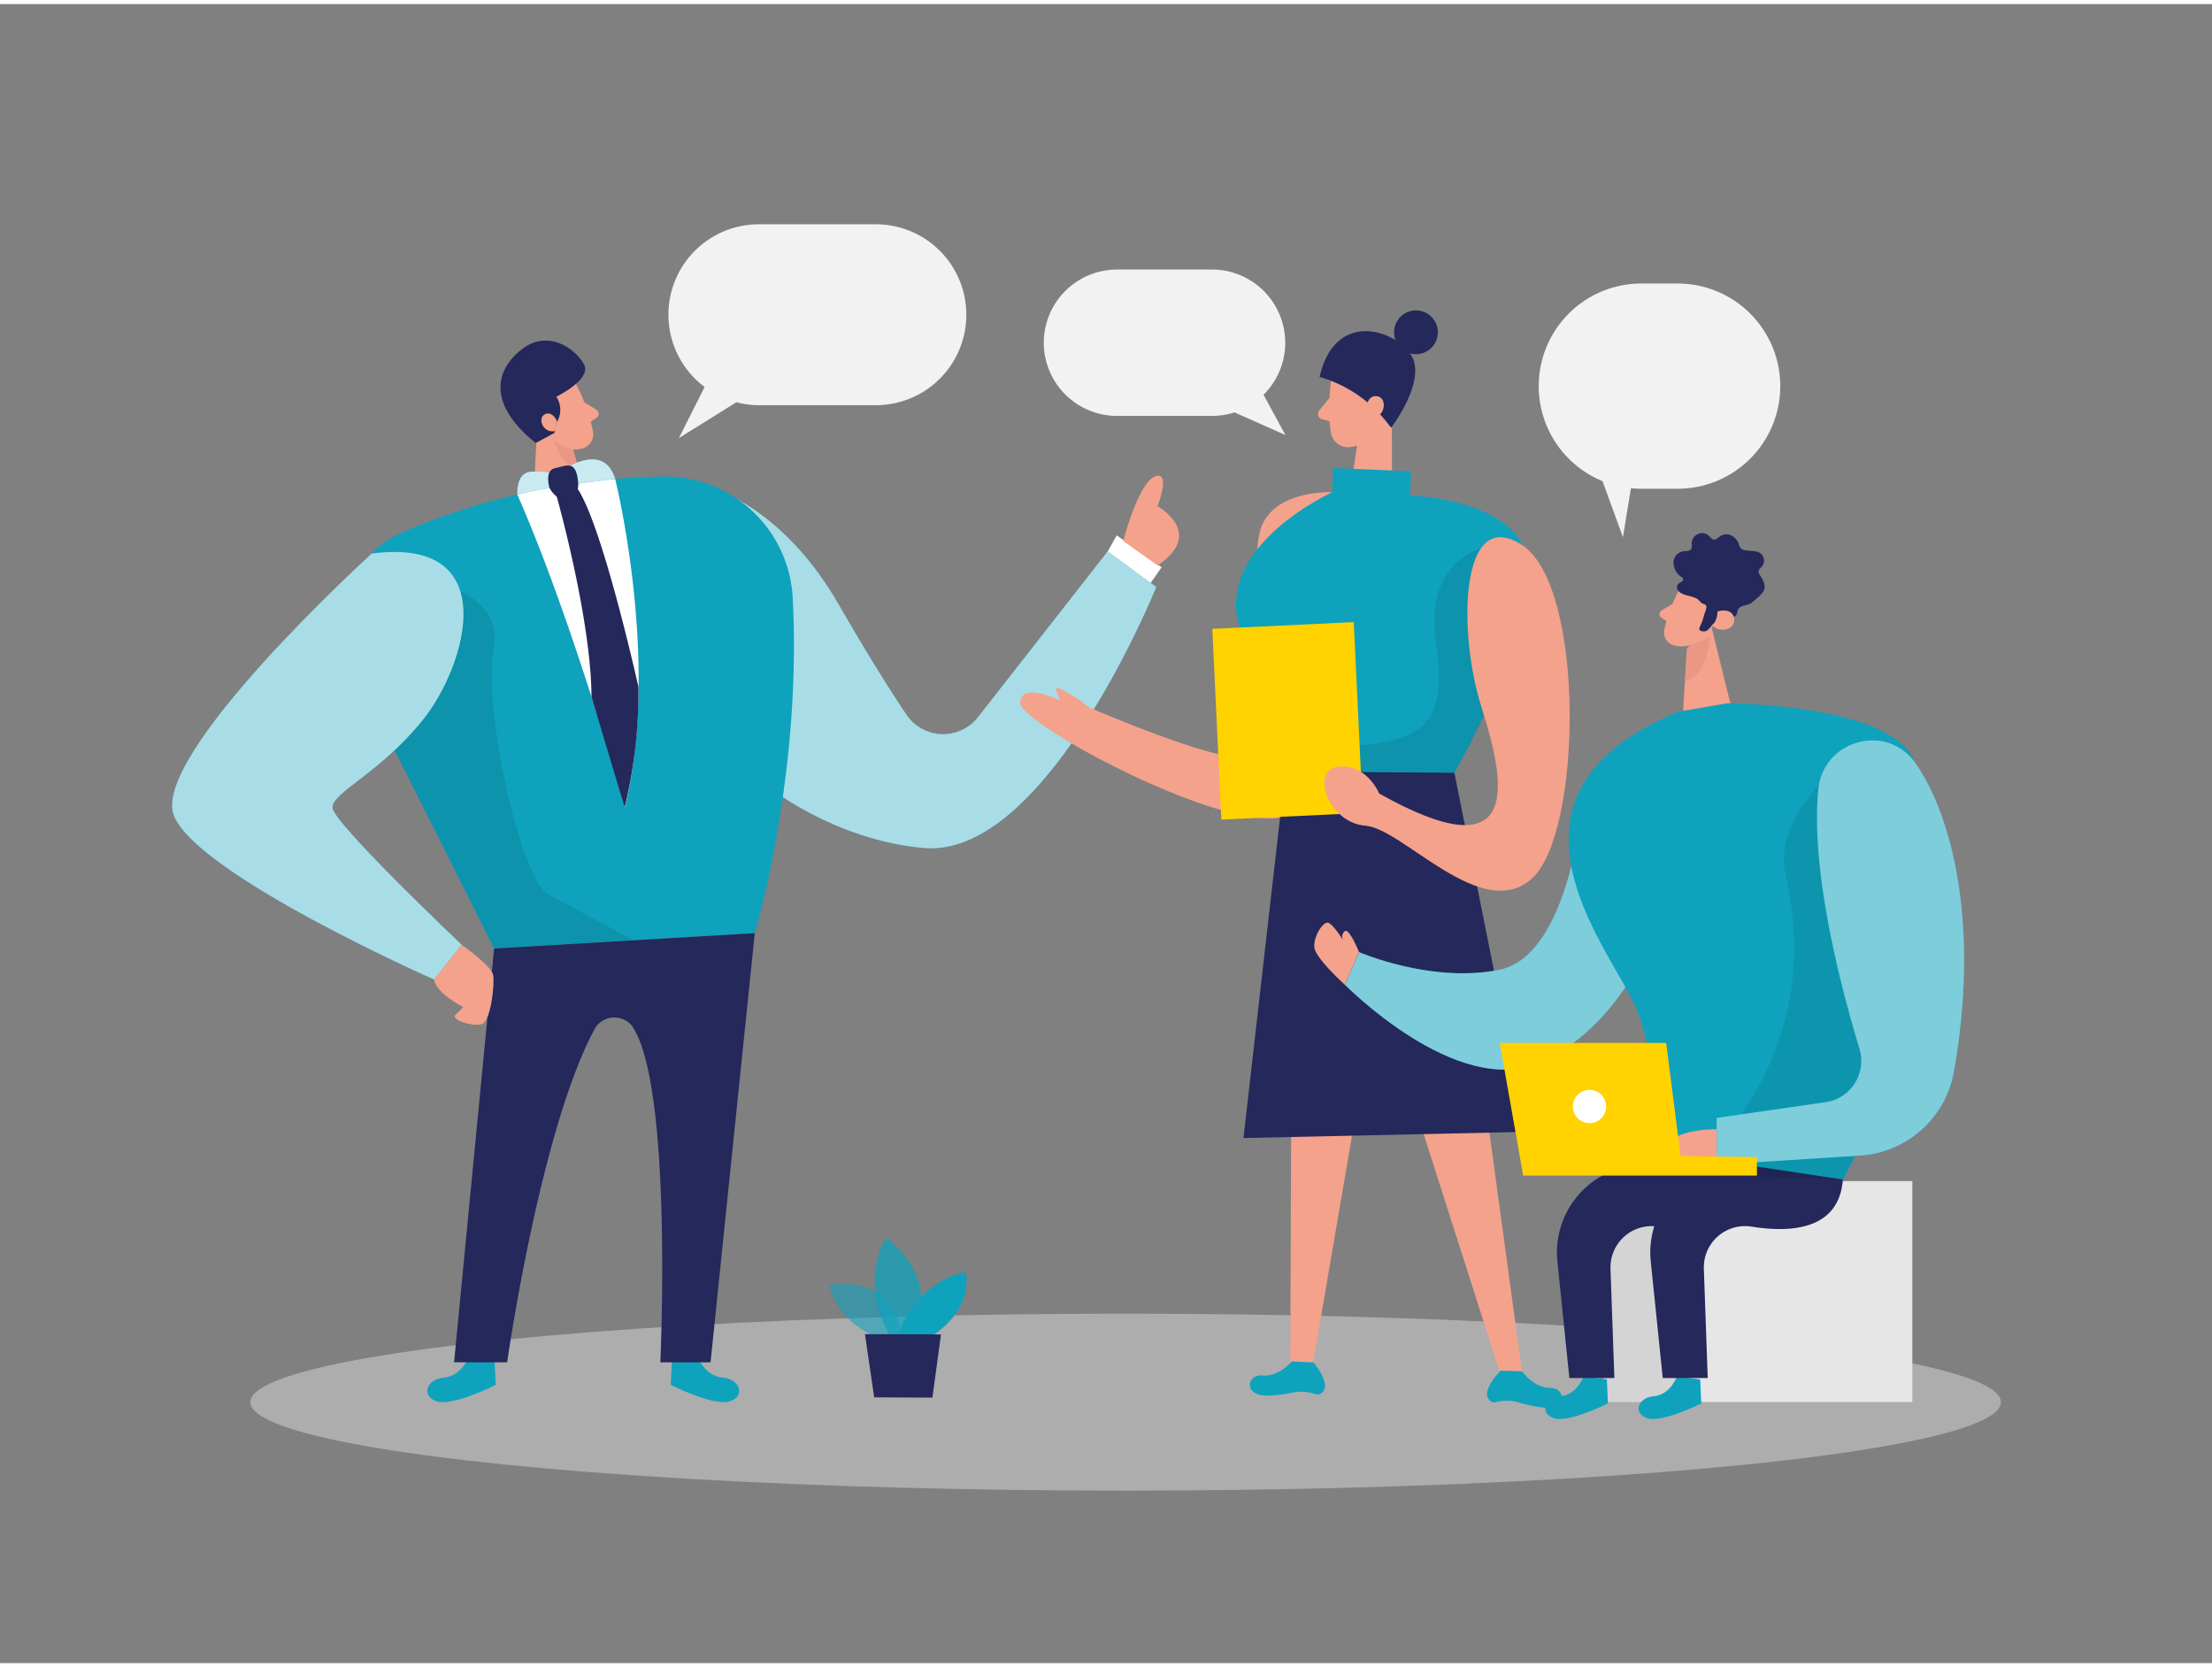
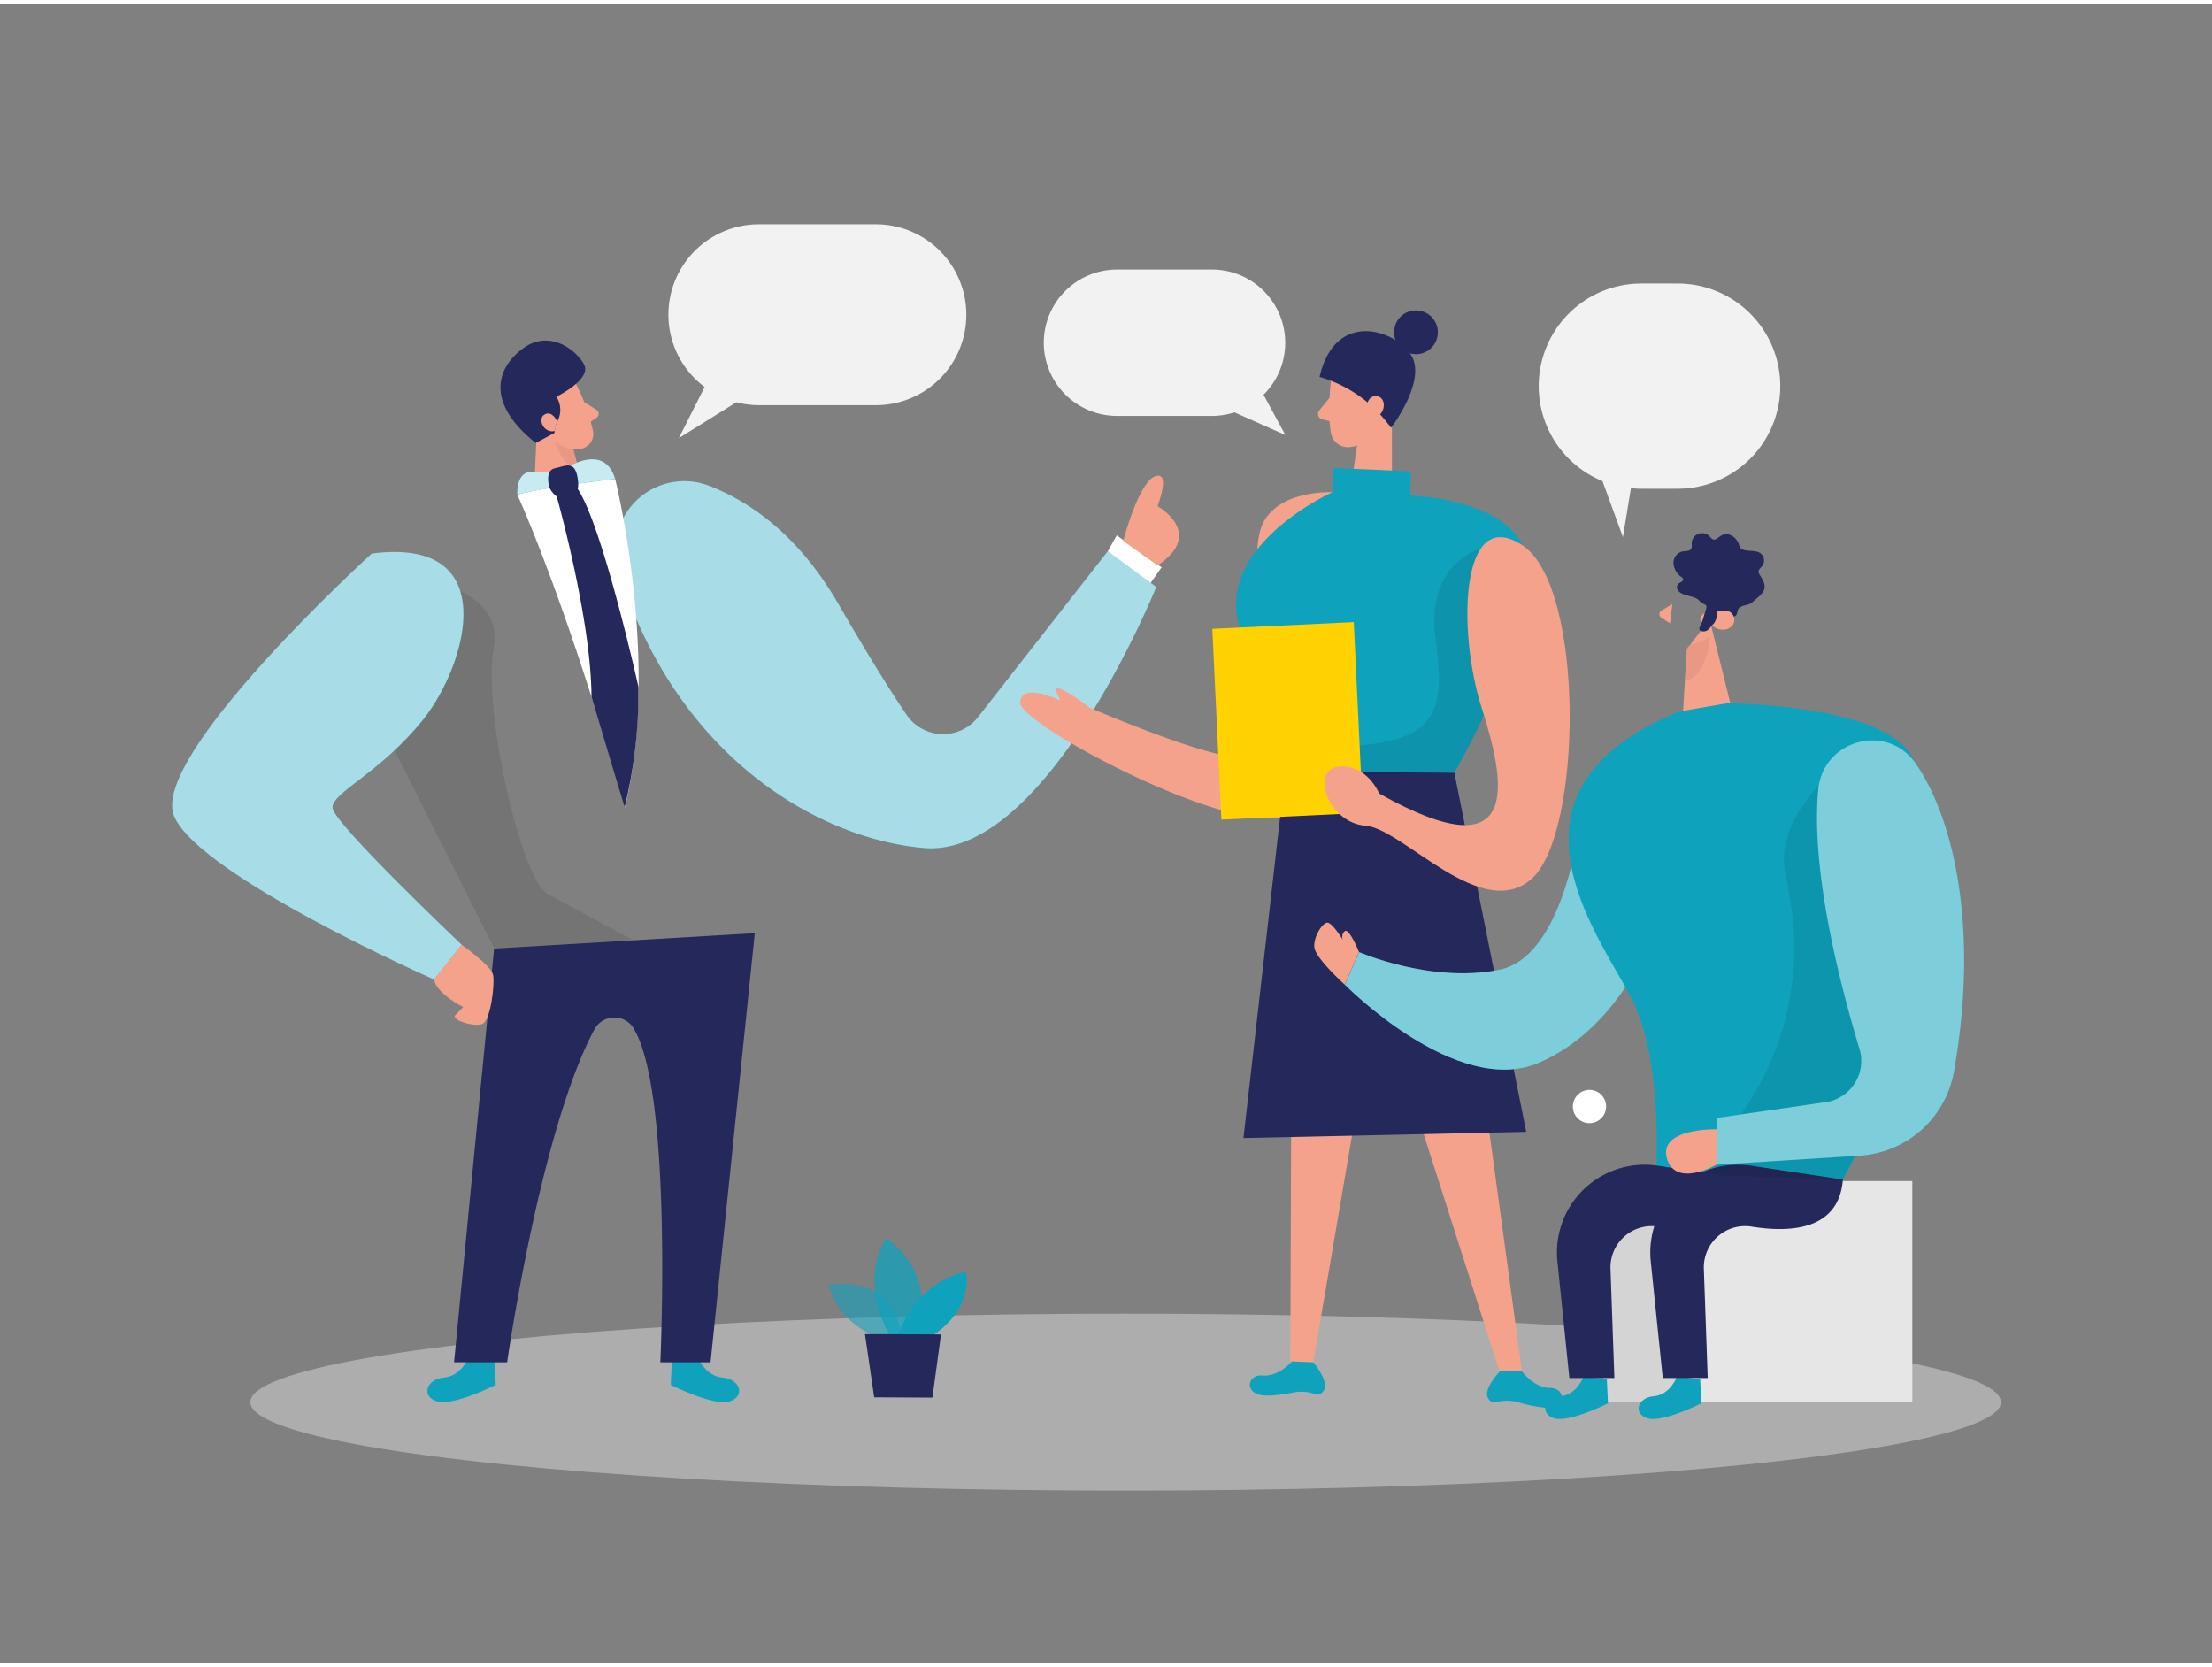
<svg xmlns="http://www.w3.org/2000/svg" id="Layer_1" data-name="Layer 1" viewBox="0 0 400 300" width="406" height="306" class="illustration styles_illustrationTablet__1DWOa">
  <rect x="0" y="0" width="400" height="300" fill="#808080" stroke="none" />
  <title>_</title>
  <ellipse cx="203.55" cy="252.81" rx="158.28" ry="16" fill="#e6e6e6" opacity="0.45" />
  <path d="M111.82,102.39a12.47,12.47,0,0,1,16.5-15.25c7.66,3,16.23,9.13,23.3,21.35,5.51,9.52,9.47,15.83,12.3,20a8,8,0,0,0,12.93.45l23.47-30,8.77,6.46s-19.8,49.19-42.07,47.2C147.82,150.91,122.24,136,111.82,102.39Z" fill="#0ea2bd" />
  <path d="M111.82,102.39a12.47,12.47,0,0,1,16.5-15.25c7.66,3,16.23,9.13,23.3,21.35,5.51,9.52,9.47,15.83,12.3,20a8,8,0,0,0,12.93.45l23.47-30,8.77,6.46s-19.8,49.19-42.07,47.2C147.82,150.91,122.24,136,111.82,102.39Z" fill="#fff" opacity="0.64" />
  <path d="M126.08,244.46s1.31,3.63,4.59,3.91,4.14,3.48,1.19,4.32-10.56-3-10.56-3l.21-4.73Z" fill="#0ea2bd" />
  <path d="M84.85,244.46s-1.3,3.63-4.58,3.91-4.14,3.48-1.19,4.32,10.56-3,10.56-3L89.42,245Z" fill="#0ea2bd" />
  <path d="M104.26,68.89a33.86,33.86,0,0,1,3,8.47A2.72,2.72,0,0,1,105,80.43a6,6,0,0,1-6.06-2.38l-3.3-3.76a4.85,4.85,0,0,1,0-5.61C97.58,65.49,102.89,65.89,104.26,68.89Z" fill="#f4a28c" />
  <polygon points="97.25 72.9 96.47 90.61 106.26 90.34 102.9 77.56 97.25 72.9" fill="#f4a28c" />
  <path d="M105.67,72l2.18,1.36a.86.86,0,0,1,0,1.46L106.11,76Z" fill="#f4a28c" />
  <path d="M103.69,80.49A6.43,6.43,0,0,1,100.33,79s.51,3.2,4.41,6Z" fill="#ce8172" opacity="0.31" />
-   <path d="M119.75,85.43A124.57,124.57,0,0,0,73,95.42a18,18,0,0,0-9.1,24.65l25.43,50.71L136.49,168s8.58-28.5,6.85-60.74A23.15,23.15,0,0,0,119.75,85.43Z" fill="#0ea2bd" />
  <path d="M96.88,79.37l3.38-1.82.34-1.79a4.31,4.31,0,0,0,0-4.76s6.48-3.15,5-5.86-6.3-6.32-11-2.89S87.62,71.94,96.88,79.37Z" fill="#24285b" />
  <path d="M100.7,75.37s-.83-1.91-2.21-1.17-.2,3.51,1.87,3Z" fill="#f4a28c" />
  <path d="M93.55,88.69a75.54,75.54,0,0,1,17.69-2.82s8.25,32.93,1.75,59.46C113,145.33,103.75,111.91,93.55,88.69Z" fill="#fff" />
  <path d="M75.11,104s16.24,1.35,14.17,12.47,5,41.88,9.77,44.44l15.43,8.35-25.13,1.48-8.26-16.46L65.45,123.26Z" opacity="0.09" />
  <path d="M93.55,88.69s-.32-4,2.52-4.13a15,15,0,0,1,4.63.4s8.31-6.51,10.54.91C111.24,85.87,99.35,87.19,93.55,88.69Z" fill="#0ea2bd" />
  <path d="M93.55,88.69s-.32-4,2.52-4.13a15,15,0,0,1,4.63.4s8.31-6.51,10.54.91C111.24,85.87,99.35,87.19,93.55,88.69Z" fill="#fff" opacity="0.77" />
  <path d="M99.35,87.45s-.94-3.13,1-3.52,3.76-1.66,4.18,2.35S101,90.71,99.35,87.45Z" fill="#24285b" />
  <path d="M100.66,89s6.24,22.08,6.3,36.28l6,20a88.5,88.5,0,0,0,2.49-21.79s-6.44-29.05-11-35.84Z" fill="#24285b" />
  <polygon points="200.32 98.96 201.94 96.07 210.05 101.85 208.07 104.67 200.32 98.96" fill="#fff" />
  <path d="M203.11,97.08s2.75-10.54,5.74-11.67.48,5.39.48,5.39,8.73,4.85,0,10.71Z" fill="#f4a28c" />
  <path d="M82.11,245.6l7.24-74.82L136.49,168l-8,77.61h-9.08s2.27-49.22-4.91-60.49l0-.05a4.1,4.1,0,0,0-7,.31c-9.86,18.38-15.79,60.23-15.79,60.23Z" fill="#24285b" />
  <path d="M67.22,99.36S26.83,136.08,31.5,146.89s47,29.5,47,29.5l5-6.28s-23.22-22-23.37-24.78,8.77-6.33,16.51-16.11S91.1,96.24,67.22,99.36Z" fill="#0ea2bd" />
  <path d="M67.22,99.36S26.83,136.08,31.5,146.89s47,29.5,47,29.5l5-6.28s-23.22-22-23.37-24.78,8.77-6.33,16.51-16.11S91.1,96.24,67.22,99.36Z" fill="#fff" opacity="0.64" />
  <path d="M83.49,170.11s5.35,3.76,5.68,5.45-.44,8.33-2,8.88-5.7-.77-4.82-1.65l1.42-1.42s-4.86-2.41-5.28-5Z" fill="#f4a28c" />
  <path d="M240.89,88.27s-10.18-.51-12.79,6.26,1.08,39.28-2.53,41.39-28.65-8.75-28.65-8.75a26.64,26.64,0,0,0-5.1-3.33c-1.8-.69-.22,1.42-.15,2.07,0,0-7-3.45-7.19.39s36.87,23.64,47.61,20.65,8.74-57.4,8.74-57.4" fill="#f4a28c" />
  <polygon points="267.01 186.98 275.22 247.24 271.1 247.06 251.69 186.33 267.01 186.98" fill="#f4a28c" />
  <polygon points="247.59 186.48 237.47 245.62 233.33 245.44 233.54 185.55 247.59 186.48" fill="#f4a28c" />
  <path d="M275.22,247.24s2.17,3,5.1,3,3.19,4.14-1.51,3.51a26.12,26.12,0,0,1-4.31-.93,7.67,7.67,0,0,0-4,0,1.26,1.26,0,0,1-1.32-.59c-1.27-1.63,2.17-5.11,2.17-5.11Z" fill="#0ea2bd" />
  <path d="M233.63,245.45s-2.42,2.81-5.34,2.54-3.53,3.86,1.2,3.63a26.11,26.11,0,0,0,4.38-.56,7.64,7.64,0,0,1,4,.31,1.27,1.27,0,0,0,1.37-.48c1.41-1.51-1.72-5.27-1.72-5.27Z" fill="#0ea2bd" />
  <polygon points="262.99 138.96 275.99 203.93 224.86 205.05 232.44 138.64 262.99 138.96" fill="#24285b" />
  <path d="M240.78,67.31s-.89,6.14-.09,10.3a3.11,3.11,0,0,0,3.67,2.46A6.87,6.87,0,0,0,250,75.22l2.17-5.31a5.56,5.56,0,0,0-2.11-6.08C246.74,61.11,241.14,63.54,240.78,67.31Z" fill="#f4a28c" />
  <polygon points="251.69 68.4 251.72 88.73 244.17 88.2 246.23 74.16 251.69 68.4" fill="#f4a28c" />
  <path d="M240.42,71.2l-1.87,2.29a1,1,0,0,0,.53,1.59l2.35.59Z" fill="#f4a28c" />
  <path d="M238.62,67.42h0a23.85,23.85,0,0,1,12,8l.94,1.18s5.83-7.6,4-12.36S241.62,54.41,238.62,67.42Z" fill="#24285b" />
  <circle cx="256.05" cy="59.35" r="3.96" fill="#24285b" />
-   <path d="M247.06,73s.18-2.38,2-2.09,1.54,3.73-.91,3.91Z" fill="#f4a28c" />
+   <path d="M247.06,73s.18-2.38,2-2.09,1.54,3.73-.91,3.91" fill="#f4a28c" />
  <path d="M241.07,83.89l14.07.6L255,88.87s23.66.57,21.34,15.86S263,139,263,139l-27.43-.19A105.85,105.85,0,0,1,224,112.19c-3.88-14.54,16.94-23.92,16.94-23.92Z" fill="#0ea2bd" />
  <path d="M267.8,98.42s-10.12,2.62-8.19,16.44-.27,18.46-16,19.36l2.45,5L263,139s4.28-7.61,5.35-10.43S267.8,98.42,267.8,98.42Z" opacity="0.09" />
  <rect x="220.03" y="112.35" width="25.61" height="34.54" transform="translate(-5.89 11.19) rotate(-2.72)" fill="#ffd200" />
  <path d="M249.4,142.75s-2.22-5.4-7.36-4.86-1.93,10.15,4.88,10.68,21,17.71,30.09,9.57,9.69-52.64-1.67-60.25-11.8,15.64-7.42,29.32S275.43,157.37,249.4,142.75Z" fill="#f4a28c" />
  <path d="M286,145.77s-.05.53-.18,1.46c-.74,5.56-4.09,25.18-14.61,27.37-12.27,2.55-25.44-3.17-25.44-3.17l-2.58,5.89s20.17,20.51,35.07,14.13S299,168,299,168Z" fill="#0ea2bd" />
  <path d="M286,145.77s-.05.53-.18,1.46c-.74,5.56-4.09,25.18-14.61,27.37-12.27,2.55-25.44-3.17-25.44-3.17l-2.58,5.89s20.17,20.51,35.07,14.13S299,168,299,168Z" fill="#fff" opacity="0.46" />
-   <path d="M303.73,105.73a30.17,30.17,0,0,0-2.8,7.51,2.42,2.42,0,0,0,2,2.77,5.36,5.36,0,0,0,5.43-2l3-3.31a4.32,4.32,0,0,0,.07-5C309.73,102.79,305,103.07,303.73,105.73Z" fill="#f4a28c" />
  <polygon points="309.16 111.28 312.95 126.63 304.34 128.11 305.02 116.64 309.16 111.28" fill="#f4a28c" />
  <path d="M302.43,108.49l-2,1.17a.78.78,0,0,0,0,1.31l1.56,1Z" fill="#f4a28c" />
  <path d="M305,116s3.16-.68,4.21-1.68c0,0-.3,7.19-4.52,8.13Z" fill="#ce8172" opacity="0.31" />
  <path d="M307.45,111.06s.76-1.7,2-1,.13,3.13-1.71,2.61Z" fill="#f4a28c" />
  <path d="M313.52,110.75c-.22,0-.47,0-.7,0-.9.06-.72,1.17-1.78,1.13a5,5,0,0,0-.54-.06,1.41,1.41,0,0,0-1,.6,3.41,3.41,0,0,1-.8.85,1.29,1.29,0,0,1-1.05.1.61.61,0,0,1-.3-.2c-.14-.22,0-.51.11-.75a8,8,0,0,0,.48-1.17c.11-.35.2-.7.29-1s.47-1.18.3-1.46-.67-.35-.9-.54-.43-.54-.8-.74c-.83-.46-1.84-.49-2.69-.92a1.68,1.68,0,0,1-.79-.72.9.9,0,0,1,.11-1c.32-.32,1-.46.89-.9,0-.18-.2-.3-.35-.41a3.22,3.22,0,0,1-1.38-2.45,2.11,2.11,0,0,1,1.62-2.13c.58-.1,1.34,0,1.61-.51a1.85,1.85,0,0,0,.06-.88,1.88,1.88,0,0,1,3.19-1.39c.25.25.46.58.8.64s.82-.38,1.21-.65a2,2,0,0,1,2-.09,2.85,2.85,0,0,1,1.33,1.58,2,2,0,0,0,.35.73,1.34,1.34,0,0,0,.64.32c1,.25,2.24,0,3,.65a1.67,1.67,0,0,1,.24,2.23c-.26.32-.65.59-.66,1a1.13,1.13,0,0,0,.23.63c.51.82,1.1,1.77.76,2.67s-1.52,1.68-2.19,2.3-2,.39-2.48,1.21c-.21.37-.15.89-.46,1.18A.81.81,0,0,1,313.52,110.75Z" fill="#24285b" />
  <path d="M310.57,109.83s2.59-.83,3,1.18-2.43,2.85-3.92,1.36A3.85,3.85,0,0,0,310.57,109.83Z" fill="#f4a28c" />
  <rect x="289.91" y="212.83" width="55.9" height="39.95" fill="#e6e6e6" />
  <polygon points="304.67 252.78 301.98 217.6 290.77 219.31 287.43 232.8 289.91 252.78 304.67 252.78" opacity="0.08" />
  <path d="M303.26,248.16s-1.19,3.33-4.2,3.58-3.8,3.2-1.09,4,9.68-2.71,9.68-2.71l-.2-4.34Z" fill="#0ea2bd" />
  <path d="M303.61,127.93l8.6-1.48s28.63,0,33.64,9.85,4,46.3-12.6,76.25l-33.9,1s1.88-22-4.44-34S269,142.11,303.61,127.93Z" fill="#0ea2bd" />
  <path d="M333.25,212.55l-16.58-2.5a15.87,15.87,0,0,0-18.16,17.32l2.17,21.07h8.13l-.7-19.72a7.46,7.46,0,0,1,8.64-7.65C323.81,222.2,332.56,221.71,333.25,212.55Z" fill="#24285b" />
  <path d="M286.38,248.16s-1.2,3.33-4.2,3.58-3.8,3.2-1.1,4,9.69-2.71,9.69-2.71l-.2-4.34Z" fill="#0ea2bd" />
  <path d="M330.35,139.81s-9.4,8.24-7.52,17.34c.31,1.47.63,3.25.94,5.2a51.92,51.92,0,0,1-12.18,42.5l-5.93,6.78,27.59.92,2.36-4.62,12.88-21.4Z" opacity="0.08" />
  <path d="M316.37,212.55l-16.58-2.5a15.87,15.87,0,0,0-18.16,17.32l2.16,21.07h8.14l-.7-19.72a7.46,7.46,0,0,1,8.64-7.65C306.93,222.2,315.68,221.71,316.37,212.55Z" fill="#24285b" />
  <path d="M346.33,137.2c6.28,8.84,11.87,28.36,7,55.87a18.44,18.44,0,0,1-17,15.16l-25.91,1.64v-8.45l19.69-2.85a7.54,7.54,0,0,0,6.14-9.67c-3.46-11.42-8.84-32.11-7.45-46.85C329.65,133.09,341.12,129.87,346.33,137.2Z" fill="#0ea2bd" />
  <path d="M346.33,137.2c6.28,8.84,11.87,28.36,7,55.87a18.44,18.44,0,0,1-17,15.16l-25.91,1.64v-8.45l19.69-2.85a7.54,7.54,0,0,0,6.14-9.67c-3.46-11.42-8.84-32.11-7.45-46.85C329.65,133.09,341.12,129.87,346.33,137.2Z" fill="#fff" opacity="0.46" />
  <path d="M310.42,203.47s-10.51-.27-9,5.21,9,1.19,9,1.19Z" fill="#f4a28c" />
-   <polygon points="275.44 211.84 271.2 187.85 301.3 187.85 303.91 208.3 317.71 208.5 317.71 211.84 275.44 211.84" fill="#ffd200" />
  <circle cx="287.43" cy="199.35" r="3.01" fill="#fff" />
  <path d="M245.76,171.43s-1.79-4.43-2.58-3.79a1.33,1.33,0,0,0-.34,1.58s-1.85-3-2.74-3.11-2.56,2.42-2.43,4.4,5.51,6.81,5.51,6.81Z" fill="#f4a28c" />
  <path d="M159.9,241.54s-8.25-2.26-10-9.93c0,0,12.77-2.58,13.14,10.6Z" fill="#0ea2bd" opacity="0.58" />
  <path d="M160.91,240.72s-5.76-9.11-.69-17.62c0,0,9.71,6.17,5.39,17.64Z" fill="#0ea2bd" opacity="0.73" />
  <path d="M162.39,240.72s3-9.61,12.24-11.43c0,0,1.73,6.24-5.95,11.46Z" fill="#0ea2bd" />
  <polygon points="156.41 240.51 158.08 251.94 168.61 251.99 170.16 240.56 156.41 240.51" fill="#24285b" />
  <path d="M303.38,50.53H296.8a18.55,18.55,0,0,0-18.55,18.56h0a18.56,18.56,0,0,0,11.53,17.17l3.7,10.13,1.44-8.85a16.79,16.79,0,0,0,1.88.1h6.58a18.56,18.56,0,0,0,18.55-18.55h0A18.56,18.56,0,0,0,303.38,50.53Z" fill="#f2f2f2" />
  <path d="M232.41,61.22h0A13.25,13.25,0,0,0,219.16,48H202a13.25,13.25,0,0,0-13.25,13.26h0A13.25,13.25,0,0,0,202,74.47h17.18a13.26,13.26,0,0,0,4.05-.64l9.2,4.09-3.94-7.28A13.2,13.2,0,0,0,232.41,61.22Z" fill="#f2f2f2" />
  <path d="M158.4,39.82H137.22a16.35,16.35,0,0,0-16.35,16.35h0a16.33,16.33,0,0,0,6.55,13.07l-4.66,9.24L133.16,72a16.43,16.43,0,0,0,4.06.53H158.4a16.35,16.35,0,0,0,16.34-16.35h0A16.35,16.35,0,0,0,158.4,39.82Z" fill="#f2f2f2" />
</svg>